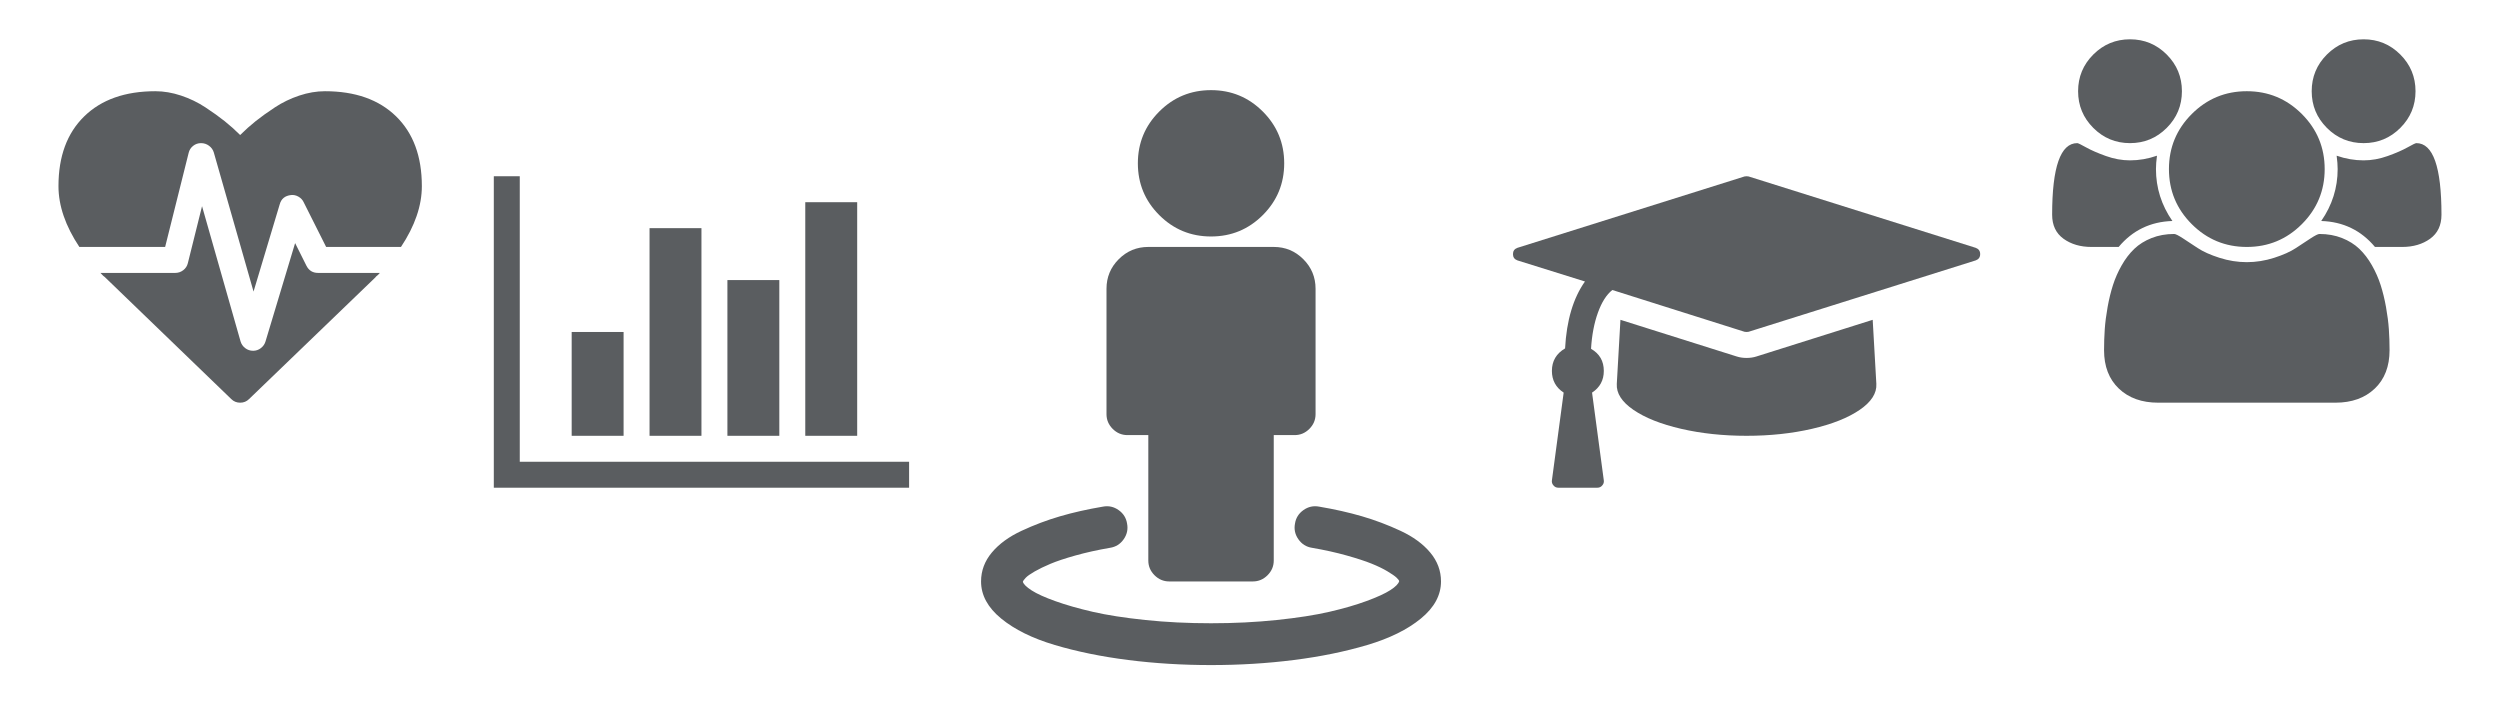
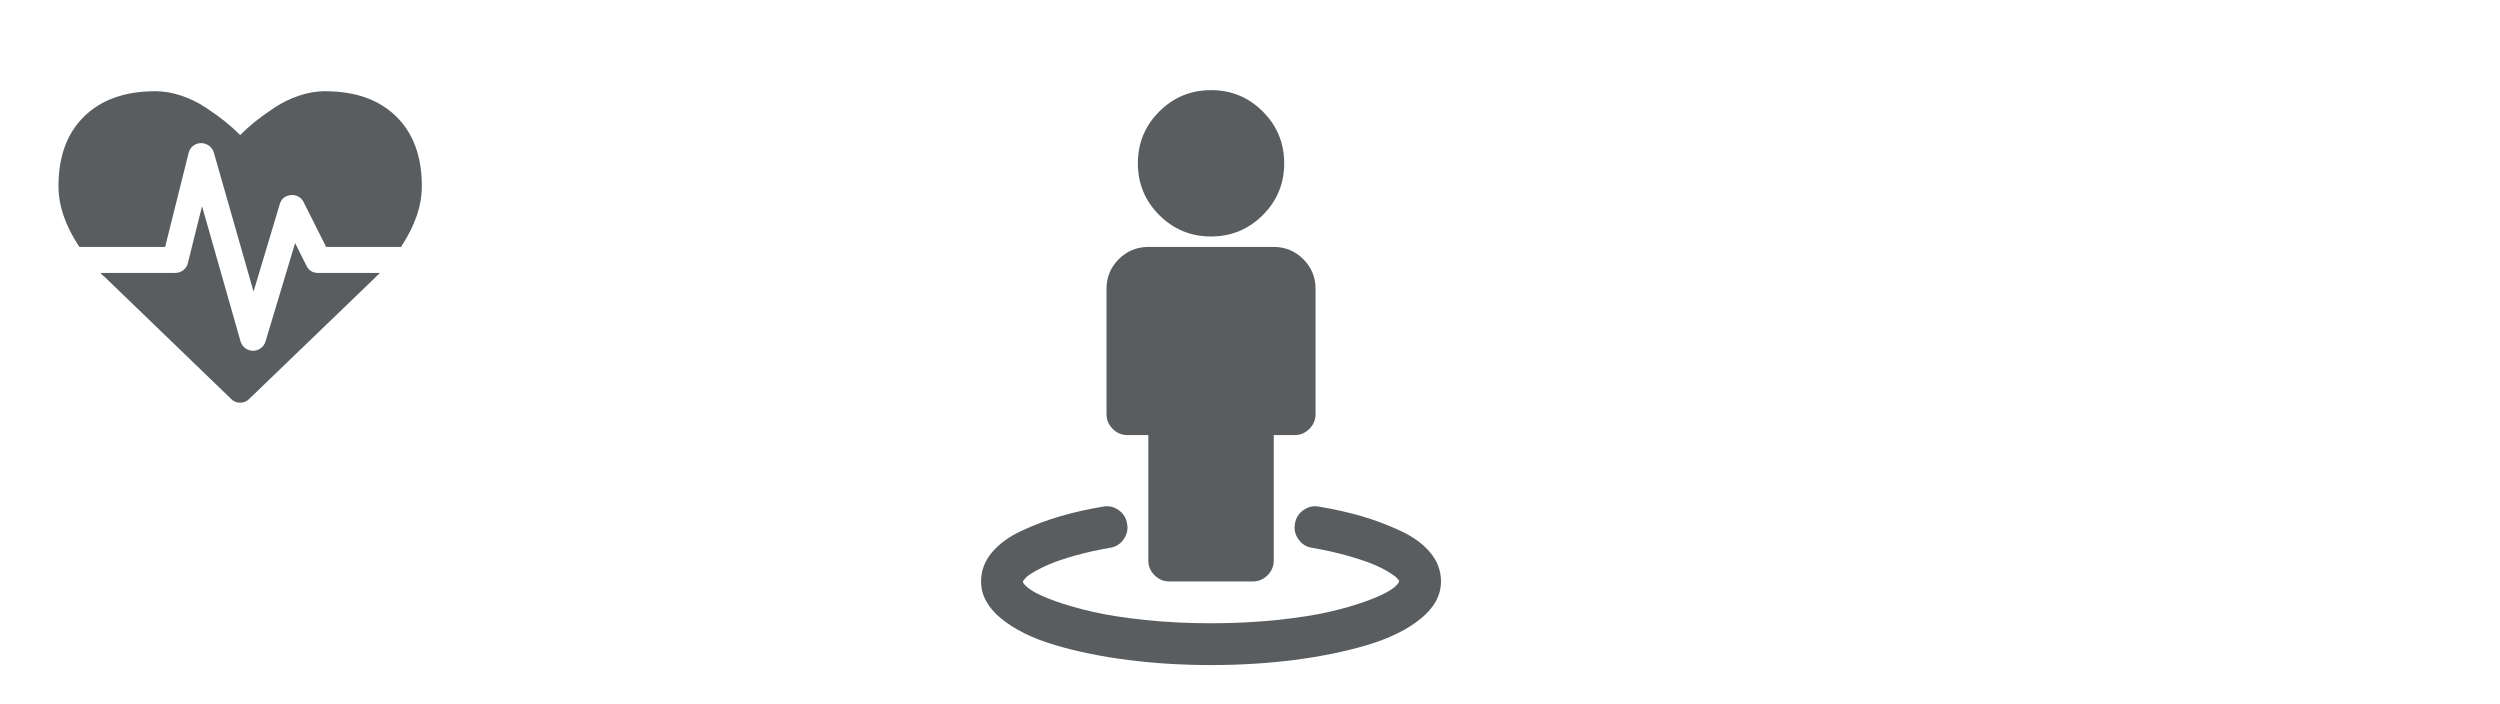
<svg xmlns="http://www.w3.org/2000/svg" width="100%" height="100%" viewBox="0 0 9000 2536" version="1.1" xml:space="preserve" style="fill-rule:evenodd;clip-rule:evenodd;stroke-linejoin:round;stroke-miterlimit:1.414;">
  <g transform="matrix(1,0,0,1,107.5,-5.5)">
    <g transform="matrix(0.73,0,0,0.73,103,240.452)">
      <path d="M1280,1024L1585,1024C1581.67,1028 1578.33,1031.5 1575,1034.5C1571.67,1037.5 1568.67,1040 1566,1042L1563,1046L940,1646C928,1658 913.333,1664 896,1664C878.667,1664 864,1658 852,1646L228,1044C224.667,1042.67 217.667,1036 207,1024L576,1024C590.667,1024 603.833,1019.5 615.5,1010.5C627.167,1001.5 634.667,990 638,976L708,695L898,1362C902,1375.33 909.667,1386.33 921,1395C932.333,1403.67 945.333,1408 960,1408C974,1408 986.667,1403.67 998,1395C1009.33,1386.33 1017,1375.33 1021,1362L1167,877L1223,989C1235,1012.33 1254,1024 1280,1024ZM1792,596C1792,692.667 1757.67,792.667 1689,896L1320,896L1209,675C1203.67,663.667 1195.17,654.667 1183.5,648C1171.83,641.333 1159.67,638.667 1147,640C1117,643.333 1098.33,658.667 1091,686L962,1116L766,430C762,416.667 754.167,405.667 742.5,397C730.833,388.333 717.667,384 703,384C688.333,384 675.333,388.5 664,397.5C652.667,406.5 645.333,418 642,432L526,896L103,896C34.333,792.667 0,692.667 0,596C0,449.333 42.333,334.667 127,252C211.667,169.333 328.667,128 478,128C519.333,128 561.5,135.167 604.5,149.5C647.5,163.833 687.5,183.167 724.5,207.5C761.5,231.833 793.333,254.667 820,276C846.667,297.333 872,320 896,344C920,320 945.333,297.333 972,276C998.667,254.667 1030.5,231.833 1067.5,207.5C1104.5,183.167 1144.5,163.833 1187.5,149.5C1230.5,135.167 1272.67,128 1314,128C1463.33,128 1580.33,169.333 1665,252C1749.67,334.667 1792,449.333 1792,596Z" style="fill:rgb(90,93,96);fill-rule:nonzero;" />
    </g>
    <g transform="matrix(1.176,0,0,1.176,3273.78,292.364)">
      <path d="M1536,1536C1536,1578 1515.5,1615.83 1474.5,1649.5C1433.5,1683.17 1378.83,1710.17 1310.5,1730.5C1242.17,1750.83 1167.17,1766.17 1085.5,1776.5C1003.83,1786.83 919.333,1792 832,1792C744.667,1792 660.167,1786.83 578.5,1776.5C496.833,1766.17 421.833,1750.83 353.5,1730.5C285.167,1710.17 230.5,1683.17 189.5,1649.5C148.5,1615.83 128,1578 128,1536C128,1503.33 139,1473.83 161,1447.5C183,1421.17 213.333,1399 252,1381C290.667,1363 330,1348.17 370,1336.5C410,1324.83 453.667,1315 501,1307C518.333,1303.67 534.333,1307.17 549,1317.5C563.667,1327.83 572.333,1341.67 575,1359C578.333,1376.33 574.833,1392.33 564.5,1407C554.167,1421.67 540.333,1430.33 523,1433C484.333,1439.67 449,1447.5 417,1456.5C385,1465.5 359.5,1474 340.5,1482C321.5,1490 305.333,1497.83 292,1505.5C278.667,1513.17 269.5,1519.67 264.5,1525C259.5,1530.33 256.667,1534.33 256,1537C258,1544.33 267,1553.17 283,1563.5C299,1573.83 323.333,1584.83 356,1596.5C388.667,1608.17 426.667,1619 470,1629C513.333,1639 566.833,1647.33 630.5,1654C694.167,1660.67 761.333,1664 832,1664C902.667,1664 969.833,1660.67 1033.5,1654C1097.17,1647.33 1150.67,1639 1194,1629C1237.33,1619 1275.33,1608 1308,1596C1340.67,1584 1365,1572.83 1381,1562.5C1397,1552.17 1406,1543 1408,1535C1407.33,1532.33 1404.5,1528.67 1399.5,1524C1394.5,1519.33 1385.33,1513 1372,1505C1358.67,1497 1342.5,1489.17 1323.5,1481.5C1304.5,1473.83 1279,1465.5 1247,1456.5C1215,1447.5 1179.67,1439.67 1141,1433C1123.67,1430.33 1109.83,1421.67 1099.5,1407C1089.17,1392.33 1085.67,1376.33 1089,1359C1091.67,1341.67 1100.33,1327.83 1115,1317.5C1129.67,1307.17 1145.67,1303.67 1163,1307C1210.33,1315 1254,1324.83 1294,1336.5C1334,1348.17 1373.33,1363 1412,1381C1450.67,1399 1481,1421.17 1503,1447.5C1525,1473.83 1536,1503.33 1536,1536ZM1152,640L1152,1024C1152,1041.33 1145.67,1056.33 1133,1069C1120.33,1081.67 1105.33,1088 1088,1088L1024,1088L1024,1472C1024,1489.33 1017.67,1504.33 1005,1517C992.333,1529.67 977.333,1536 960,1536L704,1536C686.667,1536 671.667,1529.67 659,1517C646.333,1504.33 640,1489.33 640,1472L640,1088L576,1088C558.667,1088 543.667,1081.67 531,1069C518.333,1056.33 512,1041.33 512,1024L512,640C512,604.667 524.5,574.5 549.5,549.5C574.5,524.5 604.667,512 640,512L1024,512C1059.33,512 1089.5,524.5 1114.5,549.5C1139.5,574.5 1152,604.667 1152,640ZM1056,256C1056,318 1034.17,370.833 990.5,414.5C946.833,458.167 894,480 832,480C770,480 717.167,458.167 673.5,414.5C629.833,370.833 608,318 608,256C608,194 629.833,141.167 673.5,97.5C717.167,53.833 770,32 832,32C894,32 946.833,53.833 990.5,97.5C1034.17,141.167 1056,194 1056,256Z" style="fill:rgb(90,93,96);fill-rule:nonzero;" />
    </g>
    <g transform="matrix(0.73,0,0,0.73,7233.49,147)">
-       <path d="M657,896C549,899.333 460.667,942 392,1024L258,1024C203.333,1024 157.333,1010.5 120,983.5C82.667,956.5 64,917 64,865C64,629.667 105.333,512 188,512C192,512 206.5,519 231.5,533C256.5,547 289,561.167 329,575.5C369,589.833 408.667,597 448,597C492.667,597 537,589.333 581,574C577.667,598.667 576,620.667 576,640C576,732.667 603,818 657,896ZM1728,1533C1728,1613 1703.67,1676.17 1655,1722.5C1606.33,1768.83 1541.67,1792 1461,1792L587,1792C506.333,1792 441.667,1768.83 393,1722.5C344.333,1676.17 320,1613 320,1533C320,1497.67 321.167,1463.17 323.5,1429.5C325.833,1395.83 330.5,1359.5 337.5,1320.5C344.5,1281.5 353.333,1245.33 364,1212C374.667,1178.67 389,1146.17 407,1114.5C425,1082.83 445.667,1055.83 469,1033.5C492.333,1011.17 520.833,993.333 554.5,980C588.167,966.667 625.333,960 666,960C672.667,960 687,967.167 709,981.5C731,995.833 755.333,1011.83 782,1029.5C808.667,1047.17 844.333,1063.17 889,1077.5C933.667,1091.83 978.667,1099 1024,1099C1069.33,1099 1114.33,1091.83 1159,1077.5C1203.67,1063.17 1239.33,1047.17 1266,1029.5C1292.67,1011.83 1317,995.833 1339,981.5C1361,967.167 1375.33,960 1382,960C1422.67,960 1459.83,966.667 1493.5,980C1527.17,993.333 1555.67,1011.17 1579,1033.5C1602.33,1055.83 1623,1082.83 1641,1114.5C1659,1146.17 1673.33,1178.67 1684,1212C1694.67,1245.33 1703.5,1281.5 1710.5,1320.5C1717.5,1359.5 1722.17,1395.83 1724.5,1429.5C1726.83,1463.17 1728,1497.67 1728,1533ZM704,256C704,326.667 679,387 629,437C579,487 518.667,512 448,512C377.333,512 317,487 267,437C217,387 192,326.667 192,256C192,185.333 217,125 267,75C317,25 377.333,0 448,0C518.667,0 579,25 629,75C679,125 704,185.333 704,256ZM1408,640C1408,746 1370.5,836.5 1295.5,911.5C1220.5,986.5 1130,1024 1024,1024C918,1024 827.5,986.5 752.5,911.5C677.5,836.5 640,746 640,640C640,534 677.5,443.5 752.5,368.5C827.5,293.5 918,256 1024,256C1130,256 1220.5,293.5 1295.5,368.5C1370.5,443.5 1408,534 1408,640ZM1984,865C1984,917 1965.33,956.5 1928,983.5C1890.67,1010.5 1844.67,1024 1790,1024L1656,1024C1587.33,942 1499,899.333 1391,896C1445,818 1472,732.667 1472,640C1472,620.667 1470.33,598.667 1467,574C1511,589.333 1555.33,597 1600,597C1639.33,597 1679,589.833 1719,575.5C1759,561.167 1791.5,547 1816.5,533C1841.5,519 1856,512 1860,512C1942.67,512 1984,629.667 1984,865ZM1856,256C1856,326.667 1831,387 1781,437C1731,487 1670.67,512 1600,512C1529.33,512 1469,487 1419,437C1369,387 1344,326.667 1344,256C1344,185.333 1369,125 1419,75C1469,25 1529.33,0 1600,0C1670.67,0 1731,25 1781,75C1831,125 1856,185.333 1856,256Z" style="fill:rgb(90,93,96);fill-rule:nonzero;" />
-     </g>
+       </g>
    <g transform="matrix(0.73,0,0,0.73,1670.21,546.548)">
-       <path d="M640,896L640,1408L384,1408L384,896L640,896ZM1024,384L1024,1408L768,1408L768,384L1024,384ZM2048,1536L2048,1664L0,1664L0,128L128,128L128,1536L2048,1536ZM1408,640L1408,1408L1152,1408L1152,640L1408,640ZM1792,256L1792,1408L1536,1408L1536,256L1792,256Z" style="fill:rgb(90,93,96);fill-rule:nonzero;" />
-     </g>
+       </g>
    <g transform="matrix(0.73,0,0,0.73,5339.19,546.548)">
-       <path d="M1774,836L1792,1152C1794.67,1198 1767.33,1240.67 1710,1280C1652.67,1319.33 1574.33,1350.5 1475,1373.5C1375.67,1396.5 1268,1408 1152,1408C1036,1408 928.333,1396.5 829,1373.5C729.667,1350.5 651.333,1319.33 594,1280C536.667,1240.67 509.333,1198 512,1152L530,836L1104,1017C1118.67,1021.67 1134.67,1024 1152,1024C1169.33,1024 1185.33,1021.67 1200,1017L1774,836ZM2304,512C2304,527.333 2296.67,537.667 2282,543L1162,895C1159.33,895.667 1156,896 1152,896C1148,896 1144.67,895.667 1142,895L490,689C461.333,711.667 437.667,748.833 419,800.5C400.333,852.167 389,911.667 385,979C427,1003 448,1039.33 448,1088C448,1134 428.667,1169.67 390,1195L448,1628C449.333,1637.33 446.667,1645.67 440,1653C434,1660.33 426,1664 416,1664L224,1664C214,1664 206,1660.33 200,1653C193.333,1645.67 190.667,1637.33 192,1628L250,1195C211.333,1169.67 192,1134 192,1088C192,1039.33 213.667,1002.33 257,977C264.333,839 297,729 355,647L22,543C7.333,537.667 0,527.333 0,512C0,496.667 7.333,486.333 22,481L1142,129C1144.67,128.333 1148,128 1152,128C1156,128 1159.33,128.333 1162,129L2282,481C2296.67,486.333 2304,496.667 2304,512Z" style="fill:rgb(90,93,96);fill-rule:nonzero;" />
-     </g>
+       </g>
  </g>
</svg>